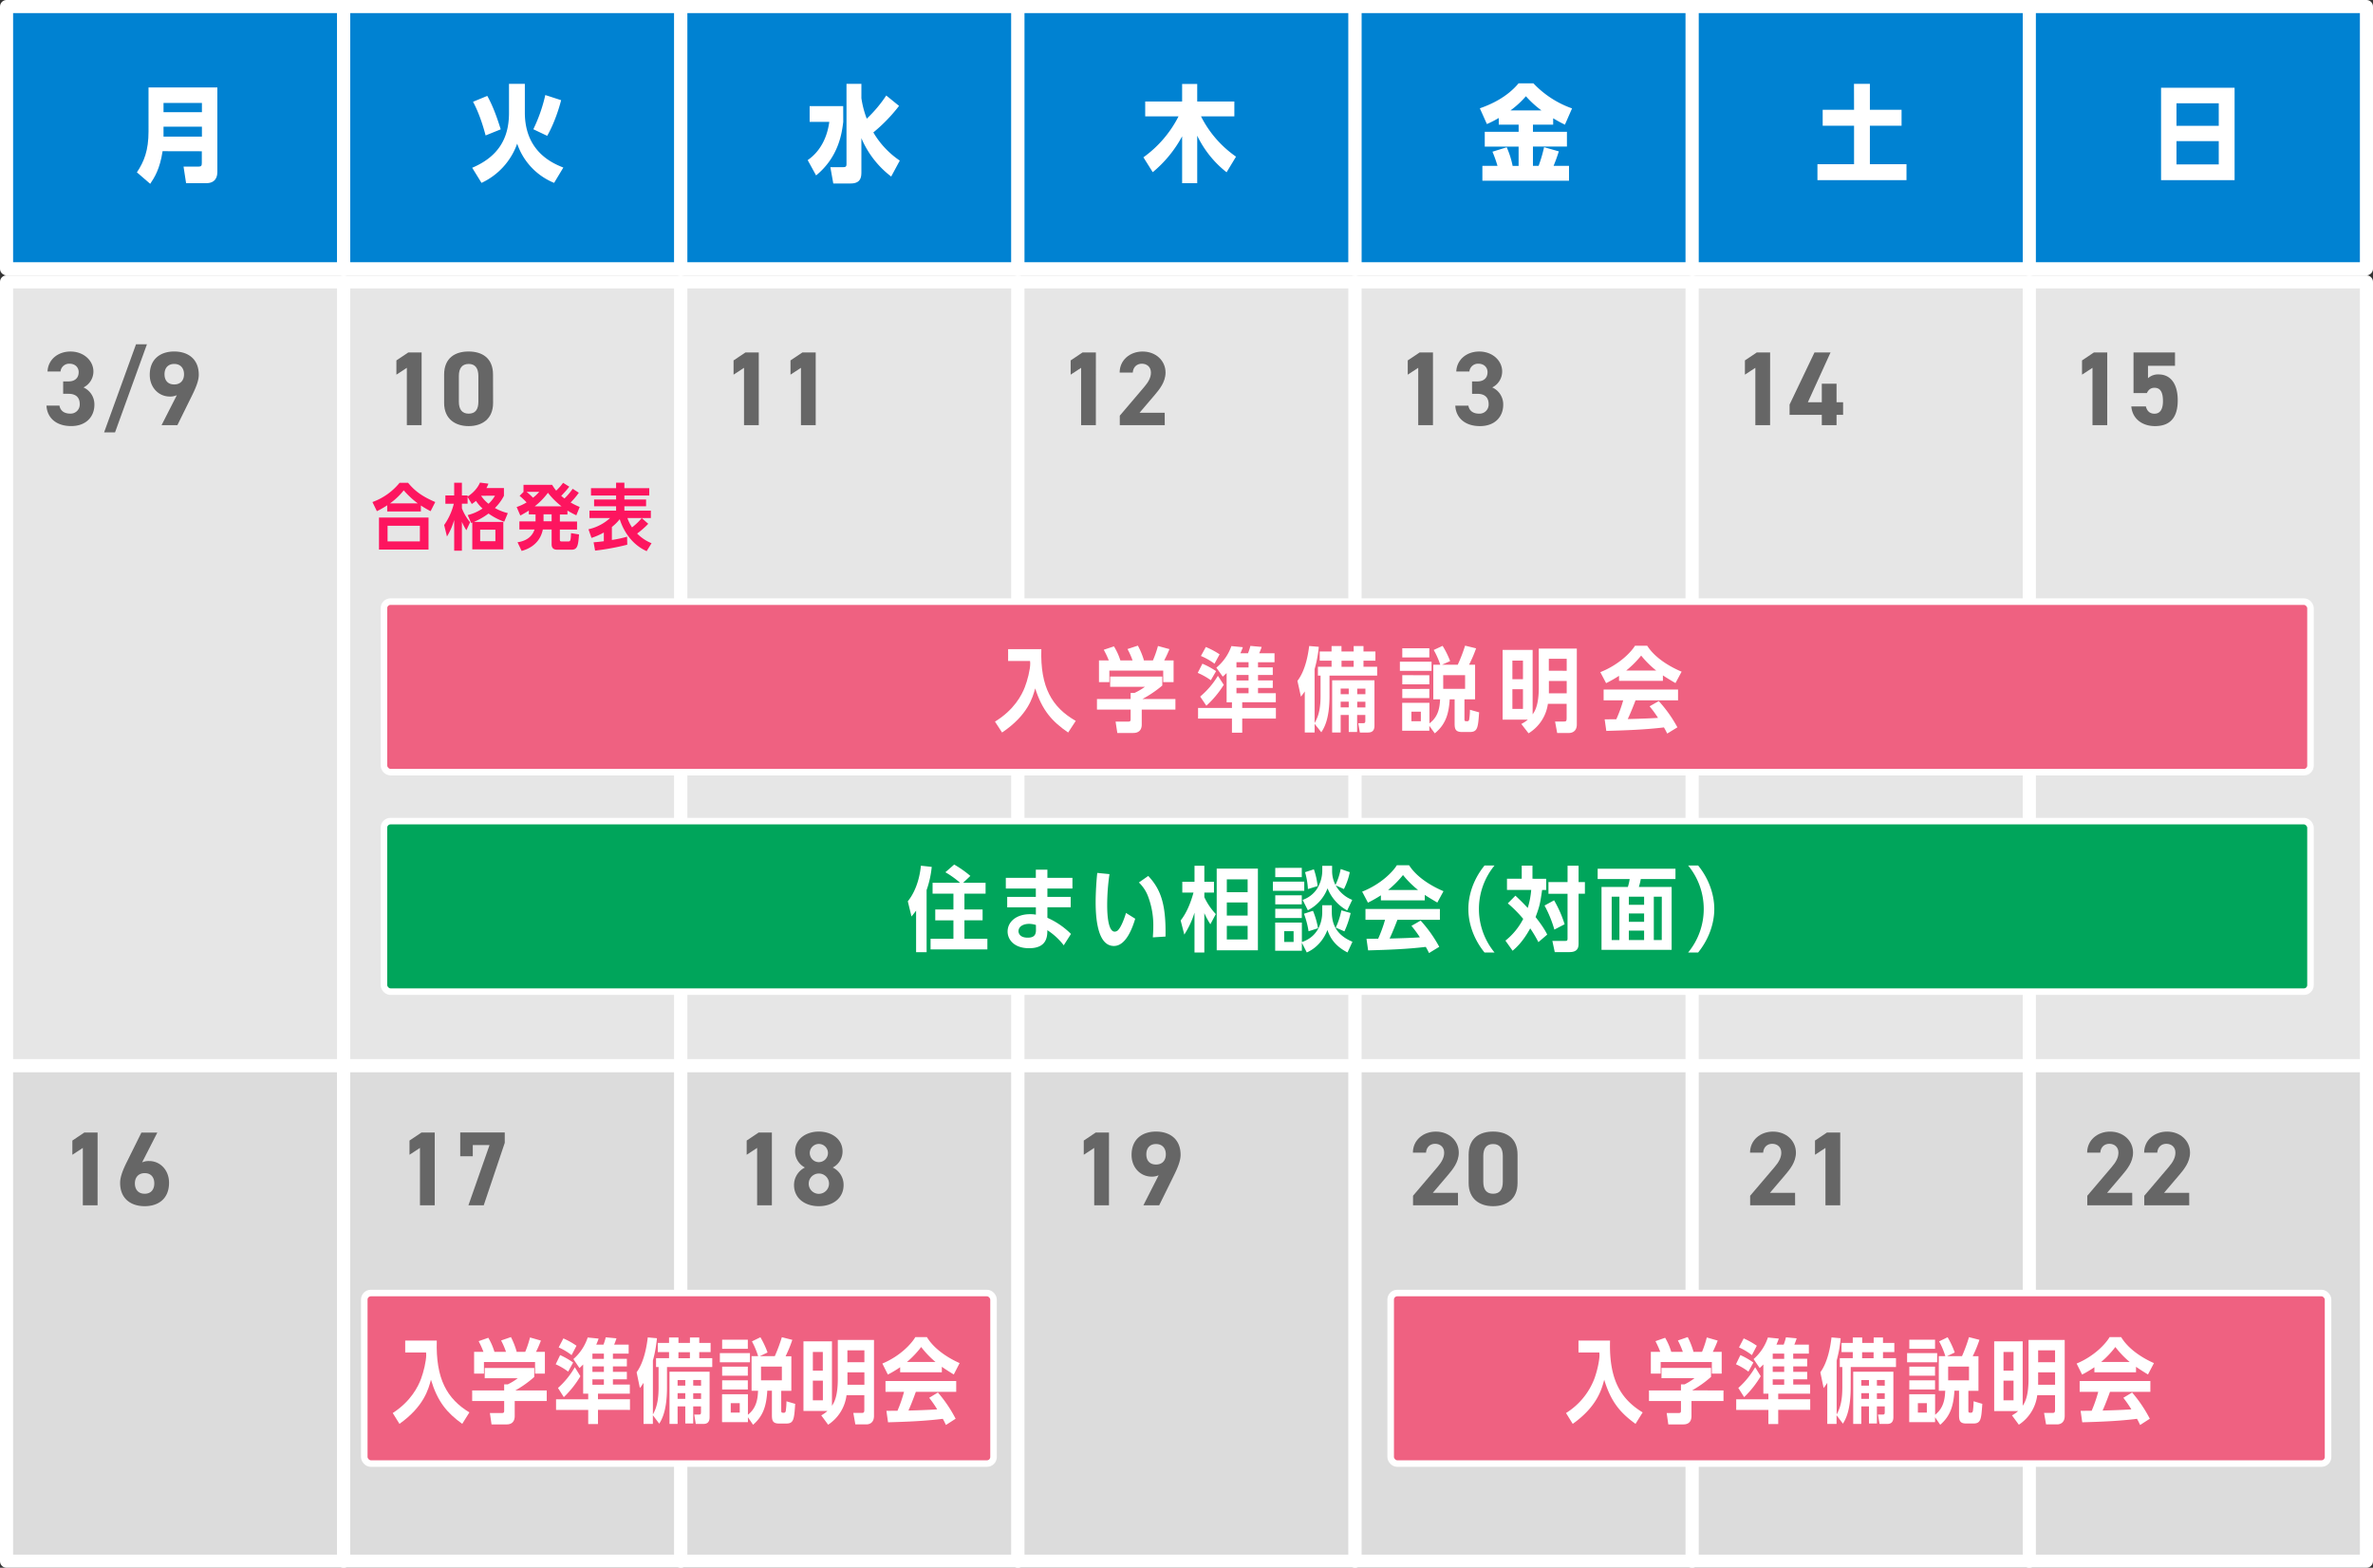
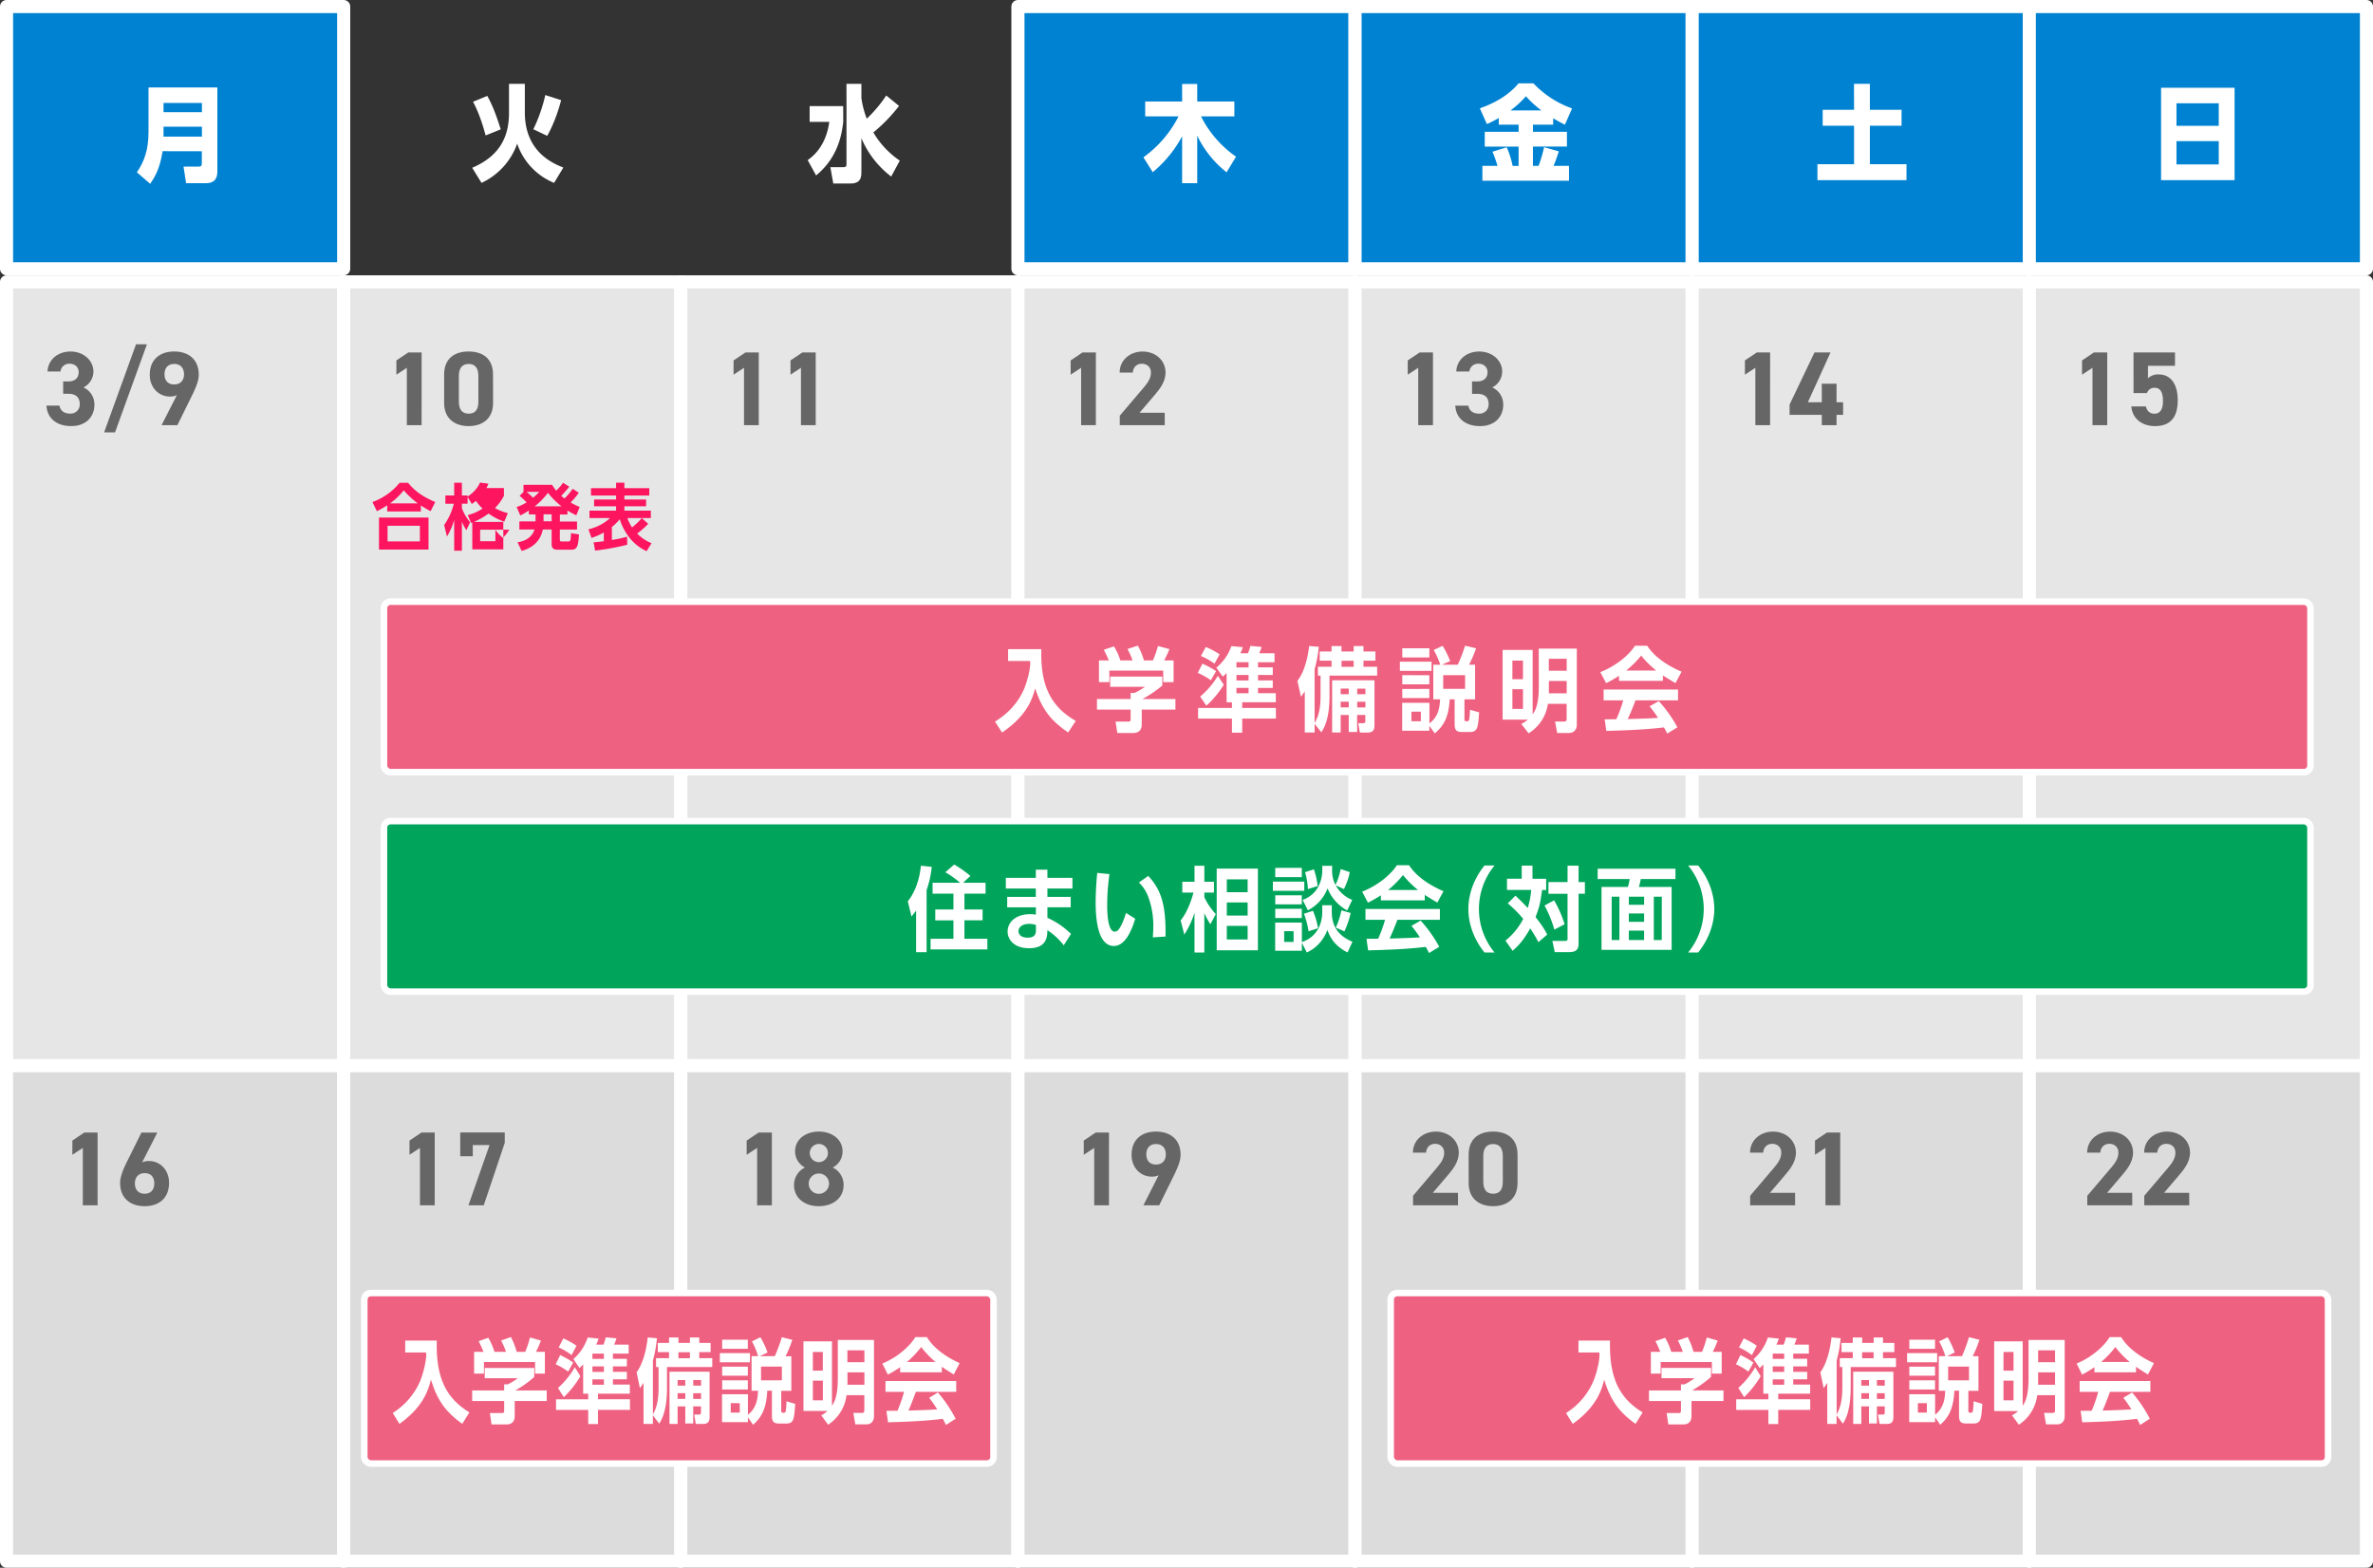
<svg xmlns="http://www.w3.org/2000/svg" width="1448" height="956.7" viewBox="0 0 1448 956.7">
  <rect x="0" y="0" width="1448" height="956.7" fill="#333333" stroke="none" />
  <defs>
    <style>.a3e4bb8e-ec8b-4deb-a1e5-b725ba2bedb2{fill:#e6e6e6;}.a3e4bb8e-ec8b-4deb-a1e5-b725ba2bedb2,.b04baed8-dabf-47f9-8930-e5b017214ae5,.b110045c-a464-4737-92e7-017591327f02,.bac9f47c-a664-46a2-8821-7aa211b19ae1,.e7c09922-6ab5-40af-ba97-cae2db779e72{stroke:#fff;}.a3e4bb8e-ec8b-4deb-a1e5-b725ba2bedb2,.b110045c-a464-4737-92e7-017591327f02,.e7c09922-6ab5-40af-ba97-cae2db779e72{stroke-linecap:round;stroke-linejoin:round;stroke-width:8px;}.e7c09922-6ab5-40af-ba97-cae2db779e72{fill:#0082d2;}.b110045c-a464-4737-92e7-017591327f02{fill:#dcdcdc;}.a6d741be-2b50-4295-97f9-0d535739d235{fill:#666;}.a8be897f-f291-4acb-9573-e17876aeee61{fill:#fff;}.b04baed8-dabf-47f9-8930-e5b017214ae5{fill:#ef6181;}.b04baed8-dabf-47f9-8930-e5b017214ae5,.bac9f47c-a664-46a2-8821-7aa211b19ae1{stroke-miterlimit:10;stroke-width:4px;}.bac9f47c-a664-46a2-8821-7aa211b19ae1{fill:#00a55b;}.f6991e44-ef30-416d-977d-bf920d59101e{fill:#fd155f;}</style>
  </defs>
  <g id="a7a4a938-aa4e-4c51-9a4b-d2fdb1956f9f" data-name="レイヤー 2">
    <g id="a97221ff-5742-4254-a158-a04f071e2e57" data-name="カレンダー文字">
      <rect class="a3e4bb8e-ec8b-4deb-a1e5-b725ba2bedb2" x="4" y="172.01" width="205.71" height="478.35" />
      <rect class="a3e4bb8e-ec8b-4deb-a1e5-b725ba2bedb2" x="209.71" y="172.01" width="205.71" height="478.35" />
      <rect class="a3e4bb8e-ec8b-4deb-a1e5-b725ba2bedb2" x="415.43" y="172.01" width="205.71" height="478.35" />
      <rect class="a3e4bb8e-ec8b-4deb-a1e5-b725ba2bedb2" x="621.14" y="172.01" width="205.71" height="478.35" />
      <rect class="a3e4bb8e-ec8b-4deb-a1e5-b725ba2bedb2" x="826.86" y="172.01" width="205.71" height="478.35" />
      <rect class="a3e4bb8e-ec8b-4deb-a1e5-b725ba2bedb2" x="1032.57" y="172.01" width="205.71" height="478.35" />
      <rect class="a3e4bb8e-ec8b-4deb-a1e5-b725ba2bedb2" x="1238.29" y="172.01" width="205.71" height="478.35" />
      <rect class="e7c09922-6ab5-40af-ba97-cae2db779e72" x="4" y="4" width="205.71" height="160" />
-       <rect class="e7c09922-6ab5-40af-ba97-cae2db779e72" x="209.71" y="4" width="205.71" height="160" />
-       <rect class="e7c09922-6ab5-40af-ba97-cae2db779e72" x="415.43" y="4" width="205.71" height="160" />
      <rect class="e7c09922-6ab5-40af-ba97-cae2db779e72" x="621.14" y="4" width="205.71" height="160" />
      <rect class="e7c09922-6ab5-40af-ba97-cae2db779e72" x="826.86" y="4" width="205.71" height="160" />
      <rect class="e7c09922-6ab5-40af-ba97-cae2db779e72" x="1032.57" y="4" width="205.71" height="160" />
      <rect class="e7c09922-6ab5-40af-ba97-cae2db779e72" x="1238.29" y="4" width="205.71" height="160" />
      <rect class="b110045c-a464-4737-92e7-017591327f02" x="4" y="650.36" width="205.71" height="302.34" />
      <rect class="b110045c-a464-4737-92e7-017591327f02" x="209.71" y="650.36" width="205.71" height="302.34" />
      <rect class="b110045c-a464-4737-92e7-017591327f02" x="415.43" y="650.36" width="205.71" height="302.34" />
      <rect class="b110045c-a464-4737-92e7-017591327f02" x="621.14" y="650.36" width="205.71" height="302.34" />
      <rect class="b110045c-a464-4737-92e7-017591327f02" x="826.86" y="650.36" width="205.71" height="302.34" />
      <rect class="b110045c-a464-4737-92e7-017591327f02" x="1032.57" y="650.36" width="205.71" height="302.34" />
      <rect class="b110045c-a464-4737-92e7-017591327f02" x="1238.29" y="650.36" width="205.71" height="302.34" />
      <path class="a6d741be-2b50-4295-97f9-0d535739d235" d="M38.54,232.75h3.29c3.67,0,6.18-1.93,6.18-5.66,0-3-2.25-5.14-5.54-5.14a5.28,5.28,0,0,0-5.54,4.75H29c.32-7.25,6.31-12.19,14-12.19,8.12,0,14,5.58,14,12.19a10.87,10.87,0,0,1-6.05,9.72A11.33,11.33,0,0,1,57.6,247c0,7.2-5,13-14.16,13-9.41,0-14.75-5.28-15.07-12.49h7.92c.45,2.83,2.58,4.89,6.57,4.89a5.55,5.55,0,0,0,5.79-5.85c0-3.92-2.25-6.24-6.82-6.24H38.54Z" />
      <path class="a6d741be-2b50-4295-97f9-0d535739d235" d="M63.52,263.86,83,210.09h6.66L70.19,263.86Z" />
      <path class="a6d741be-2b50-4295-97f9-0d535739d235" d="M107.9,241.15a9.91,9.91,0,0,1-4.3.83c-6.82,0-12.22-5.58-12.22-13.22,0-9.82,6.69-14.27,14.91-14.27s15,4.38,15,14.21c0,3.46-1.61,7.57-4.12,12.64l-8.93,18.11H98.58Zm-1.61-19.06c-3.85,0-5.9,2.57-5.9,6.29s2,6.22,5.9,6.22,6-2.57,6-6.22S110.21,222.09,106.29,222.09Z" />
      <path class="a8be897f-f291-4acb-9573-e17876aeee61" d="M99.21,92.26c-1.66,10.95-5,16.13-7.55,19.91l-8.13-7c4.41-6.6,7.1-13.39,7.1-25V53.36h42V105c0,5-3.07,6.77-6.59,6.77H113.55L112,101.68h9.15c1.79,0,2-.71,2-2.37v-7Zm24-29.44H99.78v5.64h23.43Zm0,14.47H99.78v6.09h23.43Z" />
      <path class="a6d741be-2b50-4295-97f9-0d535739d235" d="M257.26,259.45h-9v-35l-6.38,4.18v-8.69l7.28-4.88h8.11Z" />
      <path class="a6d741be-2b50-4295-97f9-0d535739d235" d="M300.88,245.86c0,10-6.95,14.16-14.92,14.16S271,255.83,271,245.86V228.65c0-10.42,6.95-14.16,14.92-14.16s14.92,3.74,14.92,14.09ZM286,222.09c-4,0-6,2.57-6,7.33V245.1c0,4.75,1.93,7.32,6,7.32s5.91-2.57,5.91-7.32V229.42C291.87,224.66,289.94,222.09,286,222.09Z" />
      <path class="a8be897f-f291-4acb-9573-e17876aeee61" d="M320.26,68.65c0,24.19,17.34,31.11,23.48,33.6l-5.63,9.35a39.58,39.58,0,0,1-22.53-23.94,41.76,41.76,0,0,1-21.76,23.94l-5.69-9.22c15.49-6.59,22.46-17.47,22.46-33.41V51.18h9.67Zm-23.94,14c-.64-2.37-3.2-12.29-7.68-20.55l8.7-3.58c4.23,7.49,7.11,17,8.2,20.41Zm29.12-3.78A95.63,95.63,0,0,0,332.74,58l9.66,3.13c-1,4-3.91,13.76-8.51,21.76Z" />
      <path class="a6d741be-2b50-4295-97f9-0d535739d235" d="M463,259.45h-9v-35l-6.38,4.18v-8.69l7.28-4.88H463Z" />
      <path class="a6d741be-2b50-4295-97f9-0d535739d235" d="M497.74,259.45h-9v-35l-6.38,4.18v-8.69l7.28-4.88h8.1Z" />
      <path class="a8be897f-f291-4acb-9573-e17876aeee61" d="M514.55,74.35c-.77,6.33-2.56,21.25-16.57,32.7l-5.13-9.34c2.5-1.79,11.08-7.88,13.19-23.36h-12v-9.6h20.48Zm34.05-9.73a98.35,98.35,0,0,1-15.68,16.19A53,53,0,0,0,549.05,98l-5.25,9.73a57.76,57.76,0,0,1-18.18-23.42v20.29c0,2.94,0,7.36-6.52,7.36H508.47L506.68,102h7.94c1.72,0,1.91-.7,1.91-2V51.18h9.09v8.7a58.59,58.59,0,0,0,3.27,12.55,80.87,80.87,0,0,0,11.9-14.15Z" />
      <path class="a6d741be-2b50-4295-97f9-0d535739d235" d="M668.69,259.45h-9v-35l-6.38,4.18v-8.69l7.28-4.88h8.11Z" />
      <path class="a6d741be-2b50-4295-97f9-0d535739d235" d="M710.73,259.46H683.29v-5.8l14.88-17.5c2.77-3.21,4.12-5.92,4.12-8.81,0-3.6-2.64-5.4-5.54-5.4s-5.28,1.86-5.54,5.4h-8c0-7.65,6.31-12.84,14-12.84,8,0,14,5.51,14,12.84,0,5.85-3.86,10.42-6.69,13.77l-9.15,10.74h15.33Z" />
      <path class="a8be897f-f291-4acb-9573-e17876aeee61" d="M748.46,105.13a63.22,63.22,0,0,1-17.92-22.34v29h-9.21V83.18a73.62,73.62,0,0,1-17.93,21.89L697.71,96a69.52,69.52,0,0,0,21.44-25H698.8V61.93h22.53V51.24h9.21V61.93H753.2V71H732.85A66.2,66.2,0,0,0,754.22,95.6Z" />
      <path class="a6d741be-2b50-4295-97f9-0d535739d235" d="M874.4,259.45h-9v-35L859,228.63v-8.69l7.28-4.88h8.11Z" />
      <path class="a6d741be-2b50-4295-97f9-0d535739d235" d="M898.23,232.75h3.28c3.68,0,6.18-1.93,6.18-5.66,0-3-2.25-5.14-5.54-5.14a5.28,5.28,0,0,0-5.53,4.75h-8c.32-7.25,6.31-12.19,14-12.19,8.12,0,14,5.58,14,12.19a10.88,10.88,0,0,1-6.06,9.72,11.32,11.32,0,0,1,6.7,10.6c0,7.2-5,13-14.17,13-9.4,0-14.75-5.28-15.07-12.49H896c.45,2.83,2.57,4.89,6.57,4.89a5.55,5.55,0,0,0,5.79-5.85c0-3.92-2.26-6.24-6.83-6.24h-3.28Z" />
      <path class="a8be897f-f291-4acb-9573-e17876aeee61" d="M935.4,80.43h20.74v9H935.4v11.78h3.46a85.78,85.78,0,0,0,3.33-11.4l9,2.57c-1.22,3.77-1.86,5.56-3.2,8.83h9.41v9.08H904.55v-9.08h9.22a81.28,81.28,0,0,0-3.07-8.64l8.7-2.69A54,54,0,0,1,923,101.23h3.65V89.45H906v-9h20.67V76.08H914.54V72a64.74,64.74,0,0,1-7.24,3.71L903,66.09c7-2.43,16.64-6.85,23.62-15.23h9.08a59.7,59.7,0,0,0,23.56,15.29l-4.35,9.93c-3.4-1.67-5-2.63-7.17-3.91v3.91H935.4Zm5.18-13.06a60.64,60.64,0,0,1-9.47-8.64,56.53,56.53,0,0,1-9.4,8.64Z" />
      <path class="a6d741be-2b50-4295-97f9-0d535739d235" d="M1080.11,259.45h-9v-35l-6.37,4.18v-8.69l7.27-4.88h8.11Z" />
      <path class="a6d741be-2b50-4295-97f9-0d535739d235" d="M1117,215.06l-13.84,30.4h8.5V234.15h9v11.31h4v7.67h-4v6.32h-9v-6.32H1092v-6.25l15.2-31.82Z" />
      <path class="a8be897f-f291-4acb-9573-e17876aeee61" d="M1131.3,51.18H1141V67h19.33v9.73H1141V100.2h22.34v9.73H1109V100.2h22.34V76.72h-19.14V67h19.14Z" />
      <path class="a6d741be-2b50-4295-97f9-0d535739d235" d="M1285.83,259.45h-9v-35l-6.38,4.18v-8.69l7.28-4.88h8.11Z" />
      <path class="a6d741be-2b50-4295-97f9-0d535739d235" d="M1310,239.88h-8.13V215.06h25.31v8.16h-16.48v7.59a9.06,9.06,0,0,1,6.57-2.32c6.82,0,11.58,5.22,11.58,15.83s-4.76,15.7-13.9,15.7c-7.47,0-13.72-4.19-14.43-12h8.89c.71,2.82,2.39,4.43,5.28,4.43,3.22,0,5.15-2.44,5.15-7.65,0-5.4-1.54-8.16-5.15-8.16C1312.35,236.61,1310.94,237.89,1310,239.88Z" />
      <path class="a6d741be-2b50-4295-97f9-0d535739d235" d="M59.54,735.49h-9v-35l-6.38,4.18V696l7.28-4.88h8.11Z" />
      <path class="a6d741be-2b50-4295-97f9-0d535739d235" d="M86.7,709.34A9.47,9.47,0,0,1,91,708.5c6.81,0,12.15,5.59,12.15,13.25,0,9.86-6.63,14.3-14.85,14.3s-15-4.38-15-14.24c0-3.48,1.55-7.59,4.06-12.67l8.93-18H96Zm1.61,19.11c3.85,0,5.84-2.58,5.84-6.31s-2-6.25-5.84-6.25-6,2.57-6,6.25S84.32,728.45,88.31,728.45Z" />
      <path class="a6d741be-2b50-4295-97f9-0d535739d235" d="M265.26,735.49h-9v-35l-6.38,4.18V696l7.28-4.88h8.11Z" />
      <path class="a6d741be-2b50-4295-97f9-0d535739d235" d="M280.83,705.58v-14.5H308v6.31l-12.82,38.1h-9.34l12.88-36.74H288.49v6.83Z" />
      <path class="a6d741be-2b50-4295-97f9-0d535739d235" d="M471,735.49h-9v-35l-6.38,4.18V696l7.28-4.88H471Z" />
      <path class="a6d741be-2b50-4295-97f9-0d535739d235" d="M491.16,712.45a11.08,11.08,0,0,1-6-9.76c0-7.85,6.92-12.17,14.47-12.17s14.5,4.32,14.5,12.17a11,11,0,0,1-6,9.76,11.69,11.69,0,0,1,6.63,10.66c0,8.3-6.89,12.94-15.14,12.94s-15.11-4.64-15.11-12.94A11.92,11.92,0,0,1,491.16,712.45Zm8.51,16.06a6.24,6.24,0,0,0,6.2-6.23,6.17,6.17,0,0,0-6.2-6.17,6.2,6.2,0,0,0,0,12.4Zm0-19.34a5.59,5.59,0,0,0,5.55-5.59,5.55,5.55,0,1,0-5.55,5.59Z" />
      <path class="a6d741be-2b50-4295-97f9-0d535739d235" d="M676.69,735.49h-9v-35l-6.38,4.18V696l7.28-4.88h8.11Z" />
      <path class="a6d741be-2b50-4295-97f9-0d535739d235" d="M707,717.18a9.91,9.91,0,0,1-4.3.83c-6.82,0-12.22-5.58-12.22-13.22,0-9.82,6.69-14.27,14.91-14.27s15,4.38,15,14.21c0,3.46-1.61,7.57-4.12,12.64l-8.93,18.12h-9.64Zm-1.61-19.06c-3.85,0-5.9,2.57-5.9,6.29s2,6.22,5.9,6.22,6-2.57,6-6.22S709.3,698.12,705.38,698.12Z" />
      <path class="a6d741be-2b50-4295-97f9-0d535739d235" d="M889.67,735.49H862.23v-5.8l14.88-17.5c2.77-3.21,4.12-5.92,4.12-8.81,0-3.6-2.64-5.4-5.54-5.4s-5.28,1.87-5.54,5.4h-8c0-7.65,6.31-12.84,14-12.84,8,0,14,5.51,14,12.84,0,5.86-3.86,10.42-6.69,13.77l-9.15,10.74h15.33Z" />
      <path class="a6d741be-2b50-4295-97f9-0d535739d235" d="M926,721.9c0,10-6.95,14.15-14.92,14.15s-14.92-4.19-14.92-14.15V704.68c0-10.42,7-14.16,14.92-14.16S926,694.26,926,704.61ZM911.1,698.12c-4,0-6,2.57-6,7.33v15.68c0,4.75,1.93,7.32,6,7.32s5.91-2.57,5.91-7.32V705.45C917,700.69,915.09,698.12,911.1,698.12Z" />
      <path class="a6d741be-2b50-4295-97f9-0d535739d235" d="M1095.38,735.49h-27.44v-5.8l14.89-17.5c2.76-3.21,4.11-5.92,4.11-8.81,0-3.6-2.64-5.4-5.54-5.4s-5.28,1.87-5.53,5.4h-8c0-7.65,6.31-12.84,14-12.84,8,0,14,5.51,14,12.84,0,5.86-3.87,10.42-6.7,13.77l-9.15,10.74h15.33Z" />
      <path class="a6d741be-2b50-4295-97f9-0d535739d235" d="M1122.89,735.49h-9v-35l-6.38,4.18V696l7.28-4.88h8.11Z" />
      <path class="a6d741be-2b50-4295-97f9-0d535739d235" d="M1301.1,735.49h-27.44v-5.8l14.88-17.5c2.77-3.21,4.12-5.92,4.12-8.81,0-3.6-2.64-5.4-5.54-5.4s-5.28,1.87-5.54,5.4h-8c0-7.65,6.31-12.84,14-12.84,8,0,14,5.51,14,12.84,0,5.86-3.87,10.42-6.7,13.77l-9.14,10.74h15.33Z" />
      <path class="a6d741be-2b50-4295-97f9-0d535739d235" d="M1335.87,735.49h-27.44v-5.8l14.88-17.5c2.77-3.21,4.12-5.92,4.12-8.81,0-3.6-2.64-5.4-5.54-5.4s-5.28,1.87-5.54,5.4h-8c0-7.65,6.31-12.84,14-12.84,8,0,14,5.51,14,12.84,0,5.86-3.86,10.42-6.69,13.77l-9.15,10.74h15.33Z" />
      <path class="a8be897f-f291-4acb-9573-e17876aeee61" d="M1318.68,53.55h44.86v56.38h-44.86Zm35.2,9.47h-25.8V76.78h25.8Zm0,23.1h-25.8v14.21h25.8Z" />
      <rect class="b04baed8-dabf-47f9-8930-e5b017214ae5" x="234.28" y="367.13" width="1175.58" height="104.06" rx="4" />
      <path class="a8be897f-f291-4acb-9573-e17876aeee61" d="M607.14,440.35c11.76-7.22,16.35-16.24,18.2-21,1.57-4,3.31-10.69,3.31-14.55,0-.12-.12-1.24-.12-1.46H615.15v-7.22h20.27c-.73,23.35,6.56,35.5,21,43.79L651.78,447c-9.92-6.83-15.8-13.49-20.11-26.93-1.57,5.71-4.53,16.35-20.21,26.93Z" />
      <path class="a8be897f-f291-4acb-9573-e17876aeee61" d="M717.24,426.58V433H696.69v9.13c0,5.15-4.26,5.15-5.21,5.15h-9.69l-1.06-6.94h7.78c1.4,0,1.4-.67,1.4-1.74V433H669.36v-6.43h20.55v-3.7h2.3a38,38,0,0,0,6.43-3.76H677.42v-6.26h31.81v5.48a70,70,0,0,1-12.15,8.24ZM688,396.06l6.33-2.07a46.31,46.31,0,0,1,3.69,8.9l-.33.11h5.82a63.52,63.52,0,0,0,3.08-8.79l7,1.9A71.83,71.83,0,0,1,710.4,403h5.72v13.27h-6.33v-7.06H676.92v7.06h-6.33V403h6a57.5,57.5,0,0,0-3.08-6.49l6.21-2.08a37.3,37.3,0,0,1,3.92,8.57h7.45A47.34,47.34,0,0,0,688,396.06Z" />
      <path class="a8be897f-f291-4acb-9573-e17876aeee61" d="M738.85,415.1a41.6,41.6,0,0,0-8-4.49l2.86-5.6a48.16,48.16,0,0,1,8.34,4.54Zm28.79-7.84h9v4.64h-9v3.31h9v4.58h-9V423H778.5v5.54H758V432h20.55v6.49H758v8.62h-6.27v-8.62H731.06V432h20.67v-3.42h-3.25V410.72c-1.17,1.12-1.51,1.4-2.35,2.19l-3.92-5.49a29.67,29.67,0,0,0,9.18-13.16l7,.68a39.37,39.37,0,0,1-1.51,3.69h4.65a32.49,32.49,0,0,0,1.46-4.48l6.88.62a32.27,32.27,0,0,1-1.51,3.86h9.35v5.48H767.64Zm-20.9,10.63a60.84,60.84,0,0,1-10.63,12.77l-3.76-5.6a50.84,50.84,0,0,0,10.81-12.66ZM741.09,405a39.85,39.85,0,0,0-8.29-4.7l3-5.48a49.59,49.59,0,0,1,8.4,4.47Zm13.39-.9v3.2h7.39v-3.2Zm0,7.79v3.36h7.39V411.9Zm0,7.89v3.26h7.39v-3.26Z" />
      <path class="a8be897f-f291-4acb-9573-e17876aeee61" d="M811.26,424.72c0,14.29-3.36,19.61-5,22.12l-4.09-5.14V447h-6V421.92a34.77,34.77,0,0,1-2.35,3.19l-2.13-9.62c5-6.5,6.55-16.41,7.17-21.28l5.87.5a74,74,0,0,1-2.57,13.61v32.87c3.25-5.32,3.64-11.59,3.64-16.75V412.29h-1.62v-5.43h8.34v-3.7h-7.23v-5.59h7.23v-3.31h6.05v3.31H826v-3.31h6v3.31h7.28v5.59H832v3.7h8.34v5.43H811.26Zm16.85,21.95H823V436.31h-4.93V447h-5.2V415.15H838.7v27.66c0,3.3-1.68,4.2-4.09,4.2H829.8l-1-5.7h2.92c1.12,0,1.4-.29,1.4-1.57v-3.43h-5ZM823,420.19h-4.93v3.42H823Zm0,8h-4.93v3.48H823Zm3-25H818.6v3.7H826Zm7.17,20.45v-3.42h-5v3.42Zm0,8.06v-3.48h-5v3.48Z" />
      <path class="a8be897f-f291-4acb-9573-e17876aeee61" d="M873.53,403.78v5.6H854.21v-5.6Zm1.07,23V405.63h4.25a48.93,48.93,0,0,0-4-9l5.42-2.51a53.23,53.23,0,0,1,4.6,9.29l-5,2.24h9.64A96.76,96.76,0,0,0,894,394l6.71,1.63a76.6,76.6,0,0,1-4.3,10h3.69v21.11h-6.49v12.1c0,1.29.39,1.29,1.73,1.29.73,0,1.06-.51,1.18-1.12a42.69,42.69,0,0,0,.44-5.89l5.6,1.57c-.67,9.24-.84,12-5.71,12h-4.7c-4.15,0-4.54-1.95-4.54-5.31V426.74h-3c-.56,8.9-2.46,15.35-9.12,20.77l-3.31-4.59v3H855.61V428.87h16.63v12.55c5.38-4,6.27-9.53,6.5-14.68Zm-2.42-31.19v5.6H855.67v-5.6Zm0,16.47v5.53H855.67V412Zm0,8.34V426H855.67v-5.59ZM867,434.3h-5.77v5.83H867Zm13.66-13.94H894V412H880.64Z" />
      <path class="a8be897f-f291-4acb-9573-e17876aeee61" d="M938.94,395.77h23.23v46.32c0,4.81-3.69,5.2-4.81,5.2h-7.17l-1.29-7h5.38c1.35,0,1.68-.27,1.68-2.07v-8.74H944.53a25.1,25.1,0,0,1-11.81,18l-4.42-5.71a18.28,18.28,0,0,0,4-2.63h-15.4V396.61h18.31v39.31c1.18-1.68,3.76-5.26,3.76-16.46Zm-9.63,18.71V403.11h-6.45v11.37Zm-6.45,6.1v12h6.45v-12ZM956,409.33V402H945.09v7.29Zm-10.87,6.21v7.56H956v-7.56Z" />
      <path class="a8be897f-f291-4acb-9573-e17876aeee61" d="M1022.37,416.83c-4.76-2.75-7.39-4.48-7.67-4.7v3.36H987.93V412.4a71.56,71.56,0,0,1-7.89,4.48l-3.53-6.71c11.42-4.54,18.7-12.1,21.17-16.13h7.44c6,9.46,18.37,14.72,21,15.84Zm-10.19,11a81,81,0,0,1,11.37,16l-6.22,3.81c-.84-1.68-1.12-2.24-2-3.75-11.65,1.39-23.41,1.79-35.17,2.13l-1-7.06,7.11-.06a80.21,80.21,0,0,0,4.2-11.53H978.53v-6.61h45.41v6.61H998c-.61,1.62-2.68,7.05-4.76,11.42,11.43-.28,17-.61,18.48-.73a70,70,0,0,0-5.15-7.05Zm-1.57-18.65a58.87,58.87,0,0,1-9.18-9.13,59,59,0,0,1-9.13,9.13Z" />
      <rect class="bac9f47c-a664-46a2-8821-7aa211b19ae1" x="234.28" y="501.07" width="1175.58" height="104.06" rx="4" />
      <path class="a8be897f-f291-4acb-9573-e17876aeee61" d="M565.42,581.07H559V555.7c-.79,1.06-1.18,1.57-2.8,3.58L553.94,550c6-7.45,7.57-17.31,8-21.73l6.61.73a60.85,60.85,0,0,1-3.14,14.16ZM588.5,555h11.08v6.61H588.5v11.26h14v6.49H567.83v-6.49h13.95V561.63H570.69V555h11.09v-9.68H569.06v-6.61h16.81a57.62,57.62,0,0,0-9-6.44l5.38-4.7a65,65,0,0,1,9.86,6.94l-4.43,4.2h13.72v6.61H588.5Z" />
      <path class="a8be897f-f291-4acb-9573-e17876aeee61" d="M654.4,535.7v6.5H639.12v5.1h14.22v6.33H639.12v6.44a47.7,47.7,0,0,1,14.39,9.85l-4.42,6.94a39.61,39.61,0,0,0-10-9.23c0,3.69-.17,11-11.14,11-9.19,0-13.11-5.32-13.11-10.19,0-5.82,5.16-10.58,13.72-10.58a18.93,18.93,0,0,1,3.53.28v-4.48H614.59V547.3h17.47v-5.1H613.75v-6.5h18.31v-5h7.06v5Zm-22.28,28.74a14.37,14.37,0,0,0-4.2-.68c-2.86,0-6.33,1.18-6.44,4.43,0,.73.28,4,5.66,4,3.86,0,5-1.74,5-4.65Z" />
      <path class="a8be897f-f291-4acb-9573-e17876aeee61" d="M692.71,560.63c-1.79,5.93-5.72,16.63-13,16.63-9.13,0-11.15-14.17-11.15-26.72,0-5.76.51-13.77,1-17.86l7.44.73a132.24,132.24,0,0,0-1.4,18.7c0,2.86,0,16.41,4.59,16.41a3,3,0,0,0,2.24-1.12c2-2.29,3.87-7.61,4.65-10.3ZM703.46,572c.11-1.9.28-3.86.28-6.32a49.67,49.67,0,0,0-3.08-18.37,22.87,22.87,0,0,0-5.71-8.79l5.71-4c7.45,8,10.92,16.86,10.53,37Z" />
      <path class="a8be897f-f291-4acb-9573-e17876aeee61" d="M720.43,561.69c3.87-4.87,6.27-11.31,7.84-17h-6.83v-6.61h7.45v-9.79h6v9.79h5.88v6.61h-5.88v2.8a38.79,38.79,0,0,0,7,10.31L738.57,564a51,51,0,0,1-3.69-6.77v24h-6v-24.3a53.27,53.27,0,0,1-6.22,13.38Zm22-31.64h25.14v49.84H742.44Zm18.87,6.55H748.6v7.85h12.71Zm0,14.11H748.6v8h12.71Zm0,14.28H748.6v8.3h12.71Z" />
      <path class="a8be897f-f291-4acb-9573-e17876aeee61" d="M795.86,538v5.59H776.71V538Zm16.8,18.3c0,7.51,2.63,14.23,12.6,18.38l-3,6.54c-8.51-4.36-11-10.08-12.26-13.72-.62,1.57-3.75,9.8-12.6,13.72l-3-5.93v4.87H778.11V563H794.4v11.87c11.59-3.86,12.43-15,12.43-18.09v-4.37h5.83Zm-18.31-26.7v5.65H778.16v-5.65Zm0,16.74v5.54H778.16v-5.54Zm0,8.23v5.65H778.16v-5.65Zm-5,13.66H783.6v6.56h5.76Zm32.71-12.65a26.72,26.72,0,0,1-12-13.5,24.79,24.79,0,0,1-12,13.39l-3.19-6.33a17.32,17.32,0,0,0,8.79-6.78,21.42,21.42,0,0,0,3.19-10.81v-3.19h6v3A18.31,18.31,0,0,0,814.9,540a39.49,39.49,0,0,0,3.19-9.69l5.55,1.91a39.92,39.92,0,0,1-3.59,10.3l-5-2.24a19.79,19.79,0,0,0,10.08,8.85Zm-23.58,12.7a53.18,53.18,0,0,0-2.8-10.69l5.49-1.79a48,48,0,0,1,3.08,10.64Zm-.39-25.75a44.26,44.26,0,0,0-1.74-10.3l5.38-1.74A45.13,45.13,0,0,1,804,540.69Zm17,23.52a47.14,47.14,0,0,0,3.42-10.53l5.65,1.62a55.1,55.1,0,0,1-3.8,11.2Z" />
      <path class="a8be897f-f291-4acb-9573-e17876aeee61" d="M877.06,550.77c-4.76-2.75-7.39-4.48-7.67-4.7v3.36H842.62v-3.08a76.05,76.05,0,0,1-7.9,4.48l-3.53-6.72c11.43-4.54,18.71-12.1,21.17-16.13h7.45c6.05,9.46,18.37,14.72,21,15.85Zm-10.19,11a81.15,81.15,0,0,1,11.36,16L872,581.57c-.84-1.68-1.12-2.24-2-3.75-11.65,1.4-23.41,1.79-35.17,2.13l-1-7.06,7.12-.06a82.22,82.22,0,0,0,4.2-11.53H833.21v-6.61h45.41v6.61H852.7c-.62,1.62-2.69,7.05-4.76,11.42,11.42-.28,17-.61,18.48-.73a69.58,69.58,0,0,0-5.16-7ZM865.3,543.1a58.57,58.57,0,0,1-9.19-9.13A59,59,0,0,1,847,543.1Z" />
      <path class="a8be897f-f291-4acb-9573-e17876aeee61" d="M905.84,581.24C896,569,896,557.1,896,554.69s0-14.34,9.86-26.54h6.1a41.77,41.77,0,0,0,0,53.09Z" />
      <path class="a8be897f-f291-4acb-9573-e17876aeee61" d="M943.47,536.27v6.83H941c-1.18,7.95-1.4,9.63-4,16.52,4.71,6,6.22,8.9,7.11,10.69l-5.37,4.6a83.08,83.08,0,0,0-5-8.4c-4.59,8.4-8.73,11.93-10.75,13.66L918.61,574a41,41,0,0,0,10.86-13.27,76,76,0,0,0-9.41-9.47l4.65-4.7c1.85,1.74,4.26,4,7.51,7.51a50.47,50.47,0,0,0,2.12-11H919.56v-6.83h9v-8h6.55v8Zm5,31a71.51,71.51,0,0,0-6-14.68l5.83-3.19A70.85,70.85,0,0,1,954.73,564Zm8.06-39h6.72v10h3.86v7.12h-3.86v30.23c0,2.3-.28,5.38-5.54,5.38h-9l-1.46-6.83H955c1.34,0,1.51-.34,1.51-1.51V545.4H944.87v-7.12h11.65Z" />
      <path class="a8be897f-f291-4acb-9573-e17876aeee61" d="M977.24,541.26h16.07a30.13,30.13,0,0,0,1.12-4.83H974.89v-6.32h47.48v6.32h-21.16a42.35,42.35,0,0,1-1.18,4.83h20v38.35H977.24Zm10.92,5.92h-4.71v26.44h4.71Zm15.07,0h-9.31v4.94h9.31Zm0,10.25h-9.31v5.1h9.31Zm0,10.47h-9.31v5.72h9.31Zm10.8-20.72h-4.88v26.44H1014Z" />
      <path class="a8be897f-f291-4acb-9573-e17876aeee61" d="M1036.2,528.15c9.52,11.81,9.86,23.46,9.86,26.54s-.34,14.73-9.86,26.55h-6.1a41.77,41.77,0,0,0,0-53.09Z" />
      <rect class="b04baed8-dabf-47f9-8930-e5b017214ae5" x="222.28" y="789.05" width="383.97" height="104.06" rx="4" />
      <path class="a8be897f-f291-4acb-9573-e17876aeee61" d="M239.65,862.27c11.18-7.23,15.54-16.25,17.29-20.95,1.5-4,3.14-10.69,3.14-14.56,0-.11-.1-1.23-.1-1.45H247.26v-7.23h19.26c-.69,23.36,6.23,35.51,19.9,43.8l-4.37,7c-9.41-6.83-15-13.49-19.09-26.94-1.49,5.72-4.31,16.36-19.21,26.94Z" />
      <path class="a8be897f-f291-4acb-9573-e17876aeee61" d="M333.61,848.49v6.44H314.08v9.13c0,5.15-4,5.15-4.95,5.15h-9.2l-1-6.94h7.39c1.33,0,1.33-.67,1.33-1.74v-5.6H288.12v-6.44h19.52v-3.7h2.19a36,36,0,0,0,6.11-3.75H295.78v-6.27H326v5.49a65.69,65.69,0,0,1-11.55,8.23ZM305.78,818l6-2.07a48.17,48.17,0,0,1,3.5,8.91l-.32.11h5.53a64.53,64.53,0,0,0,2.93-8.79l6.65,1.9c-.42,1.07-1.33,3.58-3,6.89h5.42v13.27h-6v-7.06H295.3v7.06h-6V824.92H295a61.23,61.23,0,0,0-2.93-6.5l5.9-2.07a38.06,38.06,0,0,1,3.73,8.57h7.07A49.53,49.53,0,0,0,305.78,818Z" />
      <path class="a8be897f-f291-4acb-9573-e17876aeee61" d="M346.69,837a38.85,38.85,0,0,0-7.61-4.48l2.72-5.6a45.17,45.17,0,0,1,7.93,4.54ZM374,829.17h8.51v4.64H374v3.32h8.51v4.58H374v3.2h10.32v5.54H364.88v3.42h19.53v6.49H364.88V869h-5.95v-8.62H339.3v-6.49h19.63v-3.42h-3.09V832.64c-1.11,1.12-1.44,1.4-2.23,2.19l-3.73-5.49a29.69,29.69,0,0,0,8.73-13.16l6.65.67c-.48,1.46-.8,2.19-1.44,3.7h4.41a33.37,33.37,0,0,0,1.39-4.48l6.54.62a33.86,33.86,0,0,1-1.43,3.86h8.88V826H374Zm-19.85,10.64a60.37,60.37,0,0,1-10.11,12.77l-3.56-5.6a50.63,50.63,0,0,0,10.27-12.66Zm-5.37-12.88a37.14,37.14,0,0,0-7.88-4.7l2.88-5.49a46.74,46.74,0,0,1,8,4.48Zm12.71-.9v3.2h7V826Zm0,7.78v3.37h7v-3.37Zm0,7.9V845h7v-3.26Z" />
      <path class="a8be897f-f291-4acb-9573-e17876aeee61" d="M407,846.64c0,14.29-3.19,19.6-4.73,22.12l-3.89-5.15v5.32h-5.69V843.84a31.21,31.21,0,0,1-2.23,3.19l-2-9.62c4.73-6.5,6.22-16.41,6.81-21.28l5.59.5a77,77,0,0,1-2.46,13.61v32.87c3.1-5.32,3.47-11.59,3.47-16.75V834.21h-1.55v-5.43h7.93v-3.7h-6.86v-5.59h6.86v-3.31h5.75v3.31h7v-3.31h5.69v3.31h6.92v5.59h-6.92v3.7h7.93v5.43H407Zm16,22h-4.84V858.23h-4.69v10.7h-4.94V837.07H433v27.66c0,3.3-1.59,4.2-3.88,4.2h-4.57l-.91-5.71h2.77c1.07,0,1.33-.28,1.33-1.57v-3.42H423Zm-4.84-26.49h-4.69v3.42h4.69Zm0,8h-4.69v3.48h4.69Zm2.82-25h-7v3.7h7Zm6.81,20.44V842.1H423v3.42Zm0,8.07v-3.48H423v3.48Z" />
      <path class="a8be897f-f291-4acb-9573-e17876aeee61" d="M457.61,825.7v5.59H439.26V825.7Zm1,23V827.55h4a49.91,49.91,0,0,0-3.77-9l5.16-2.52a54.47,54.47,0,0,1,4.36,9.3l-4.74,2.24h9.16A98.4,98.4,0,0,0,477.08,816l6.39,1.62a79,79,0,0,1-4.1,10h3.51v21.11h-6.17v12.1c0,1.28.37,1.28,1.65,1.28.69,0,1-.5,1.12-1.12a44.75,44.75,0,0,0,.42-5.88l5.33,1.57c-.65,9.24-.8,12-5.43,12h-4.47c-3.94,0-4.31-2-4.31-5.32V848.66H468.2c-.53,8.9-2.34,15.35-8.68,20.77l-3.14-4.59v3H440.59V850.79h15.79v12.54c5.12-4,6-9.52,6.18-14.67Zm-2.29-31.19v5.59H440.65v-5.59Zm0,16.47v5.53H440.65v-5.53Zm0,8.34v5.59H440.65v-5.59Zm-4.94,13.94H445.9V862h5.49Zm13-13.94h12.71v-8.4H464.37Z" />
      <path class="a8be897f-f291-4acb-9573-e17876aeee61" d="M511.23,817.69h22.08V864c0,4.8-3.51,5.2-4.57,5.2h-6.81l-1.23-7h5.11c1.28,0,1.6-.27,1.6-2.07V851.4H516.55a25.26,25.26,0,0,1-11.22,18l-4.2-5.71A17.31,17.31,0,0,0,504.9,861H490.27V818.53h17.39v39.31c1.13-1.68,3.57-5.26,3.57-16.46Zm-9.15,18.71V825H496V836.4ZM496,842.5v12h6.12v-12Zm31.45-11.25V824H517.08v7.29Zm-10.33,6.2V845h10.33v-7.57Z" />
      <path class="a8be897f-f291-4acb-9573-e17876aeee61" d="M582,838.75c-4.52-2.75-7-4.48-7.29-4.71v3.36H549.27v-3.08a67.92,67.92,0,0,1-7.5,4.48l-3.35-6.72c10.85-4.53,17.77-12.09,20.11-16.13h7.07c5.75,9.47,17.45,14.73,19.95,15.85Zm-9.69,11a81.72,81.72,0,0,1,10.81,16l-5.91,3.81c-.8-1.68-1.06-2.24-1.91-3.76-11.07,1.4-22.24,1.8-33.42,2.13l-1-7,6.76-.06a82.61,82.61,0,0,0,4-11.54H540.33v-6.6h43.15v6.6H558.85c-.59,1.63-2.55,7.06-4.52,11.43,10.85-.28,16.17-.62,17.55-.73a67.5,67.5,0,0,0-4.9-7.05Zm-1.48-18.64a57.76,57.76,0,0,1-8.73-9.13,57.62,57.62,0,0,1-8.67,9.13Z" />
      <path class="f6991e44-ef30-416d-977d-bf920d59101e" d="M262.76,311.94a59.87,59.87,0,0,1-5.94-3.47v3.64H236.28v-3.77a53.47,53.47,0,0,1-6.3,3.6l-2.72-5.58a38,38,0,0,0,16.58-11.75H249c3.3,3.95,7.18,7.74,16.59,11.75Zm-31.5,3.88h30.23v19.53H231.26Zm24.95,5H236.49v9.56h19.72Zm-1.32-13.67a53.06,53.06,0,0,1-8.54-7.93,41.52,41.52,0,0,1-8.32,7.93Z" />
-       <path class="f6991e44-ef30-416d-977d-bf920d59101e" d="M307.69,318.37a38.21,38.21,0,0,1-9.59-5,42.41,42.41,0,0,1-8.89,5.1h17.91v16.77H288.19V318.85a4.14,4.14,0,0,1-.7.26l-2.11-4.79a28.24,28.24,0,0,0,9.06-4,25.16,25.16,0,0,1-4-4.66,22.23,22.23,0,0,1-2.55,1.89l-2.56-4.31v4.14h-3.47v2.82a30.11,30.11,0,0,0,5,8.48l-2.28,4.89a30.94,30.94,0,0,1-2.73-5.15v17.65h-4.71V317.31a41.25,41.25,0,0,1-4.4,10.08l-1.72-7a38.66,38.66,0,0,0,5.9-13h-5.15v-5.06h5.37v-7.75h4.71v7.75h3.47v.7c5.29-3.47,7-7.3,7.57-8.54l5.15.66a21.28,21.28,0,0,1-1.23,2.69h10.69v4.71A29,29,0,0,1,302,310a29.82,29.82,0,0,0,7.87,3.12Zm-5.41,4.88H293v7h9.29Zm-8.63-20.72-.09,0a20.92,20.92,0,0,0,4.54,4.88,20.45,20.45,0,0,0,3.95-4.92Z" />
+       <path class="f6991e44-ef30-416d-977d-bf920d59101e" d="M307.69,318.37a38.21,38.21,0,0,1-9.59-5,42.41,42.41,0,0,1-8.89,5.1h17.91v16.77H288.19V318.85a4.14,4.14,0,0,1-.7.26l-2.11-4.79a28.24,28.24,0,0,0,9.06-4,25.16,25.16,0,0,1-4-4.66,22.23,22.23,0,0,1-2.55,1.89l-2.56-4.31v4.14h-3.47v2.82a30.11,30.11,0,0,0,5,8.48l-2.28,4.89a30.94,30.94,0,0,1-2.73-5.15v17.65h-4.71V317.31a41.25,41.25,0,0,1-4.4,10.08l-1.72-7a38.66,38.66,0,0,0,5.9-13h-5.15v-5.06h5.37v-7.75h4.71v7.75h3.47v.7c5.29-3.47,7-7.3,7.57-8.54l5.15.66a21.28,21.28,0,0,1-1.23,2.69h10.69v4.71A29,29,0,0,1,302,310a29.82,29.82,0,0,0,7.87,3.12Zm-5.41,4.88H293v7h9.29Za20.92,20.92,0,0,0,4.54,4.88,20.45,20.45,0,0,0,3.95-4.92Z" />
      <path class="f6991e44-ef30-416d-977d-bf920d59101e" d="M322.69,313.88v-2.29c-1.8,1.1-2.94,1.8-5.19,3l-2.24-5.19a29.47,29.47,0,0,0,6.07-2.82,46,46,0,0,0-4.27-4l2.38-2.38v-4.34h17.47a31.81,31.81,0,0,0,2.46,3.55,33.15,33.15,0,0,0,4.23-4.79l3.78,2.38a58.33,58.33,0,0,1-4.93,5.58,22.64,22.64,0,0,0,2,1.59,38.44,38.44,0,0,0,5-5.9l3.74,2.42a44.31,44.31,0,0,1-5,5.94,42.34,42.34,0,0,0,5.54,2.73l-2.06,5.1a59.33,59.33,0,0,1-5.41-2.9v2.42h-4.62v4.27h10.47v4.92H341.62v6c0,1.14.39,1.23,1.09,1.23h3.88c1.36,0,1.67,0,1.85-5.07l4.88.8c-.53,6.86-.92,9.32-4.67,9.32h-8.44c-1.5,0-3.61-.26-3.61-3.34v-9h-5.37c-2,10.08-10.87,12.5-12.93,13.07l-2.51-5.28c1.8-.3,8.22-1.23,10.38-7.79h-9.24v-4.92h9.86v-4.27Zm-1.36-13.73a41,41,0,0,1,3.92,3.57,29.2,29.2,0,0,0,3.78-3.57ZM342.67,309a47.38,47.38,0,0,1-8.32-8.28,43.1,43.1,0,0,1-8.09,8.28Zm-11,9.11h4.93v-4.27h-4.93Z" />
      <path class="f6991e44-ef30-416d-977d-bf920d59101e" d="M395.56,319.64a50.11,50.11,0,0,1-6.78,5.94,25.83,25.83,0,0,0,8.8,5.9l-3,4.84c-9.11-4.09-14.17-12.32-16.41-19.49a30.06,30.06,0,0,1-4.8,4.75v7.92a69.22,69.22,0,0,0,9.29-2l.09,4.89A149.89,149.89,0,0,1,363.13,336l-.92-5.06c3-.27,4.18-.4,6.25-.66v-5.33a42.08,42.08,0,0,1-7.53,3.3l-1.85-5.28a28.67,28.67,0,0,0,13.2-6.86H359.7v-4.49h16.24v-2.68H362.51v-4.14h13.43v-2.42H360.62v-4.49h15.32v-3.34H381v3.34h15.18v4.49H381v2.42h13.24v4.14H381v2.68h16.15v4.49h-14.3a25.49,25.49,0,0,0,2.81,5.72,37.52,37.52,0,0,0,5.94-5.68Z" />
      <rect class="b04baed8-dabf-47f9-8930-e5b017214ae5" x="848.59" y="789.05" width="571.98" height="104.06" rx="4" />
      <path class="a8be897f-f291-4acb-9573-e17876aeee61" d="M955.58,862.27a42.6,42.6,0,0,0,17.3-20.95c1.49-4,3.13-10.69,3.13-14.56,0-.11-.1-1.23-.1-1.45H963.19v-7.23h19.26c-.69,23.36,6.23,35.51,19.9,43.8l-4.36,7c-9.42-6.83-15-13.49-19.1-26.94-1.49,5.72-4.31,16.36-19.21,26.94Z" />
      <path class="a8be897f-f291-4acb-9573-e17876aeee61" d="M1051.67,848.49v6.44h-19.53v9.13c0,5.15-4,5.15-5,5.15H1018l-1-6.94h7.39c1.33,0,1.33-.67,1.33-1.74v-5.6h-19.52v-6.44h19.52v-3.7h2.19A36,36,0,0,0,1034,841h-20.16v-6.27h30.22v5.49a66.06,66.06,0,0,1-11.55,8.23ZM1023.84,818l6-2.07a48.37,48.37,0,0,1,3.52,8.91l-.32.11h5.53a65.63,65.63,0,0,0,2.92-8.79l6.65,1.9a73.35,73.35,0,0,1-3,6.89h5.43v13.27h-6v-7.06h-31.23v7.06h-6V824.92h5.75a61.23,61.23,0,0,0-2.93-6.5l5.9-2.07a38.06,38.06,0,0,1,3.73,8.57h7.07A48.38,48.38,0,0,0,1023.84,818Z" />
      <path class="a8be897f-f291-4acb-9573-e17876aeee61" d="M1066.88,837a38.85,38.85,0,0,0-7.61-4.48l2.72-5.6a45.08,45.08,0,0,1,7.92,4.54Zm27.35-7.84h8.51v4.64h-8.51v3.32h8.51v4.58h-8.51v3.2h10.32v5.54h-19.48v3.42h19.53v6.49h-19.53V869h-6v-8.62h-19.64v-6.49h19.64v-3.42H1076V832.64c-1.12,1.12-1.44,1.4-2.23,2.19l-3.73-5.49a29.69,29.69,0,0,0,8.73-13.16l6.65.67c-.48,1.46-.8,2.19-1.44,3.7h4.41a31.94,31.94,0,0,0,1.39-4.48l6.54.62a33.86,33.86,0,0,1-1.43,3.86h8.88V826h-9.57Zm-19.85,10.64a60.37,60.37,0,0,1-10.11,12.77l-3.56-5.6A50.63,50.63,0,0,0,1071,834.32ZM1069,826.93a37.34,37.34,0,0,0-7.87-4.7l2.87-5.49a46.74,46.74,0,0,1,8,4.48Zm12.71-.9v3.2h7V826Zm0,7.78v3.37h7v-3.37Zm0,7.9V845h7v-3.26Z" />
      <path class="a8be897f-f291-4acb-9573-e17876aeee61" d="M1129.28,846.64c0,14.29-3.19,19.6-4.73,22.12l-3.89-5.15v5.32H1115V843.84a32.91,32.91,0,0,1-2.23,3.19l-2-9.62c4.74-6.5,6.23-16.41,6.81-21.28l5.59.5a77.15,77.15,0,0,1-2.45,13.61v32.87c3.09-5.32,3.46-11.59,3.46-16.75V834.21h-1.54v-5.43h7.92v-3.7h-6.86v-5.59h6.86v-3.31h5.75v3.31h7v-3.31H1149v3.31h6.92v5.59H1149v3.7h7.93v5.43h-27.61Zm16,22h-4.83V858.23h-4.69v10.7h-4.94V837.07h24.52v27.66c0,3.3-1.6,4.2-3.88,4.2h-4.58l-.91-5.71h2.77c1.07,0,1.33-.28,1.33-1.57v-3.42h-4.79Zm-4.83-26.49h-4.69v3.42h4.69Zm0,8h-4.69v3.48h4.69Zm2.81-25h-7v3.7h7Zm6.81,20.44V842.1h-4.79v3.42Zm0,8.07v-3.48h-4.79v3.48Z" />
      <path class="a8be897f-f291-4acb-9573-e17876aeee61" d="M1182.05,825.7v5.59h-18.34V825.7Zm1,23V827.55h4a49.93,49.93,0,0,0-3.78-9l5.16-2.52a54.47,54.47,0,0,1,4.36,9.3l-4.73,2.24h9.15a98.81,98.81,0,0,0,4.26-11.59l6.38,1.62a77.52,77.52,0,0,1-4.1,10h3.51v21.11h-6.17v12.1c0,1.28.38,1.28,1.65,1.28.69,0,1-.5,1.12-1.12a44.38,44.38,0,0,0,.43-5.88l5.32,1.57c-.64,9.24-.8,12-5.43,12h-4.47c-3.94,0-4.31-2-4.31-5.32V848.66h-2.82c-.53,8.9-2.34,15.35-8.67,20.77l-3.14-4.59v3H1165V850.79h15.8v12.54c5.11-4,6-9.52,6.17-14.67Zm-2.29-31.19v5.59h-15.69v-5.59Zm0,16.47v5.53h-15.69v-5.53Zm0,8.34v5.59h-15.69v-5.59Zm-5,13.94h-5.48V862h5.48Zm13-13.94h12.72v-8.4h-12.72Z" />
      <path class="a8be897f-f291-4acb-9573-e17876aeee61" d="M1237.81,817.69h22.07V864c0,4.8-3.51,5.2-4.57,5.2h-6.81l-1.22-7h5.11c1.27,0,1.59-.27,1.59-2.07V851.4h-10.86a25.22,25.22,0,0,1-11.22,18l-4.2-5.71a17.57,17.57,0,0,0,3.78-2.63h-14.63V818.53h17.39v39.31c1.12-1.68,3.57-5.26,3.57-16.46Zm-9.15,18.71V825h-6.13V836.4Zm-6.13,6.1v12h6.13v-12ZM1254,831.25V824h-10.33v7.29Zm-10.33,6.2V845H1254v-7.57Z" />
      <path class="a8be897f-f291-4acb-9573-e17876aeee61" d="M1310.69,838.75c-4.52-2.75-7-4.48-7.29-4.71v3.36H1278v-3.08a67.92,67.92,0,0,1-7.5,4.48l-3.35-6.72c10.85-4.53,17.77-12.09,20.11-16.13h7.07c5.75,9.47,17.45,14.73,20,15.85Zm-9.68,11a82,82,0,0,1,10.8,16l-5.91,3.81c-.8-1.68-1.06-2.24-1.91-3.76-11.07,1.4-22.24,1.8-33.41,2.13l-1-7,6.76-.06a84,84,0,0,0,4-11.54H1269v-6.6h43.15v6.6h-24.63c-.59,1.63-2.56,7.06-4.52,11.43,10.85-.28,16.17-.62,17.55-.73a69.55,69.55,0,0,0-4.89-7.05Zm-1.49-18.64a57.3,57.3,0,0,1-8.73-9.13,57.62,57.62,0,0,1-8.67,9.13Z" />
    </g>
  </g>
</svg>